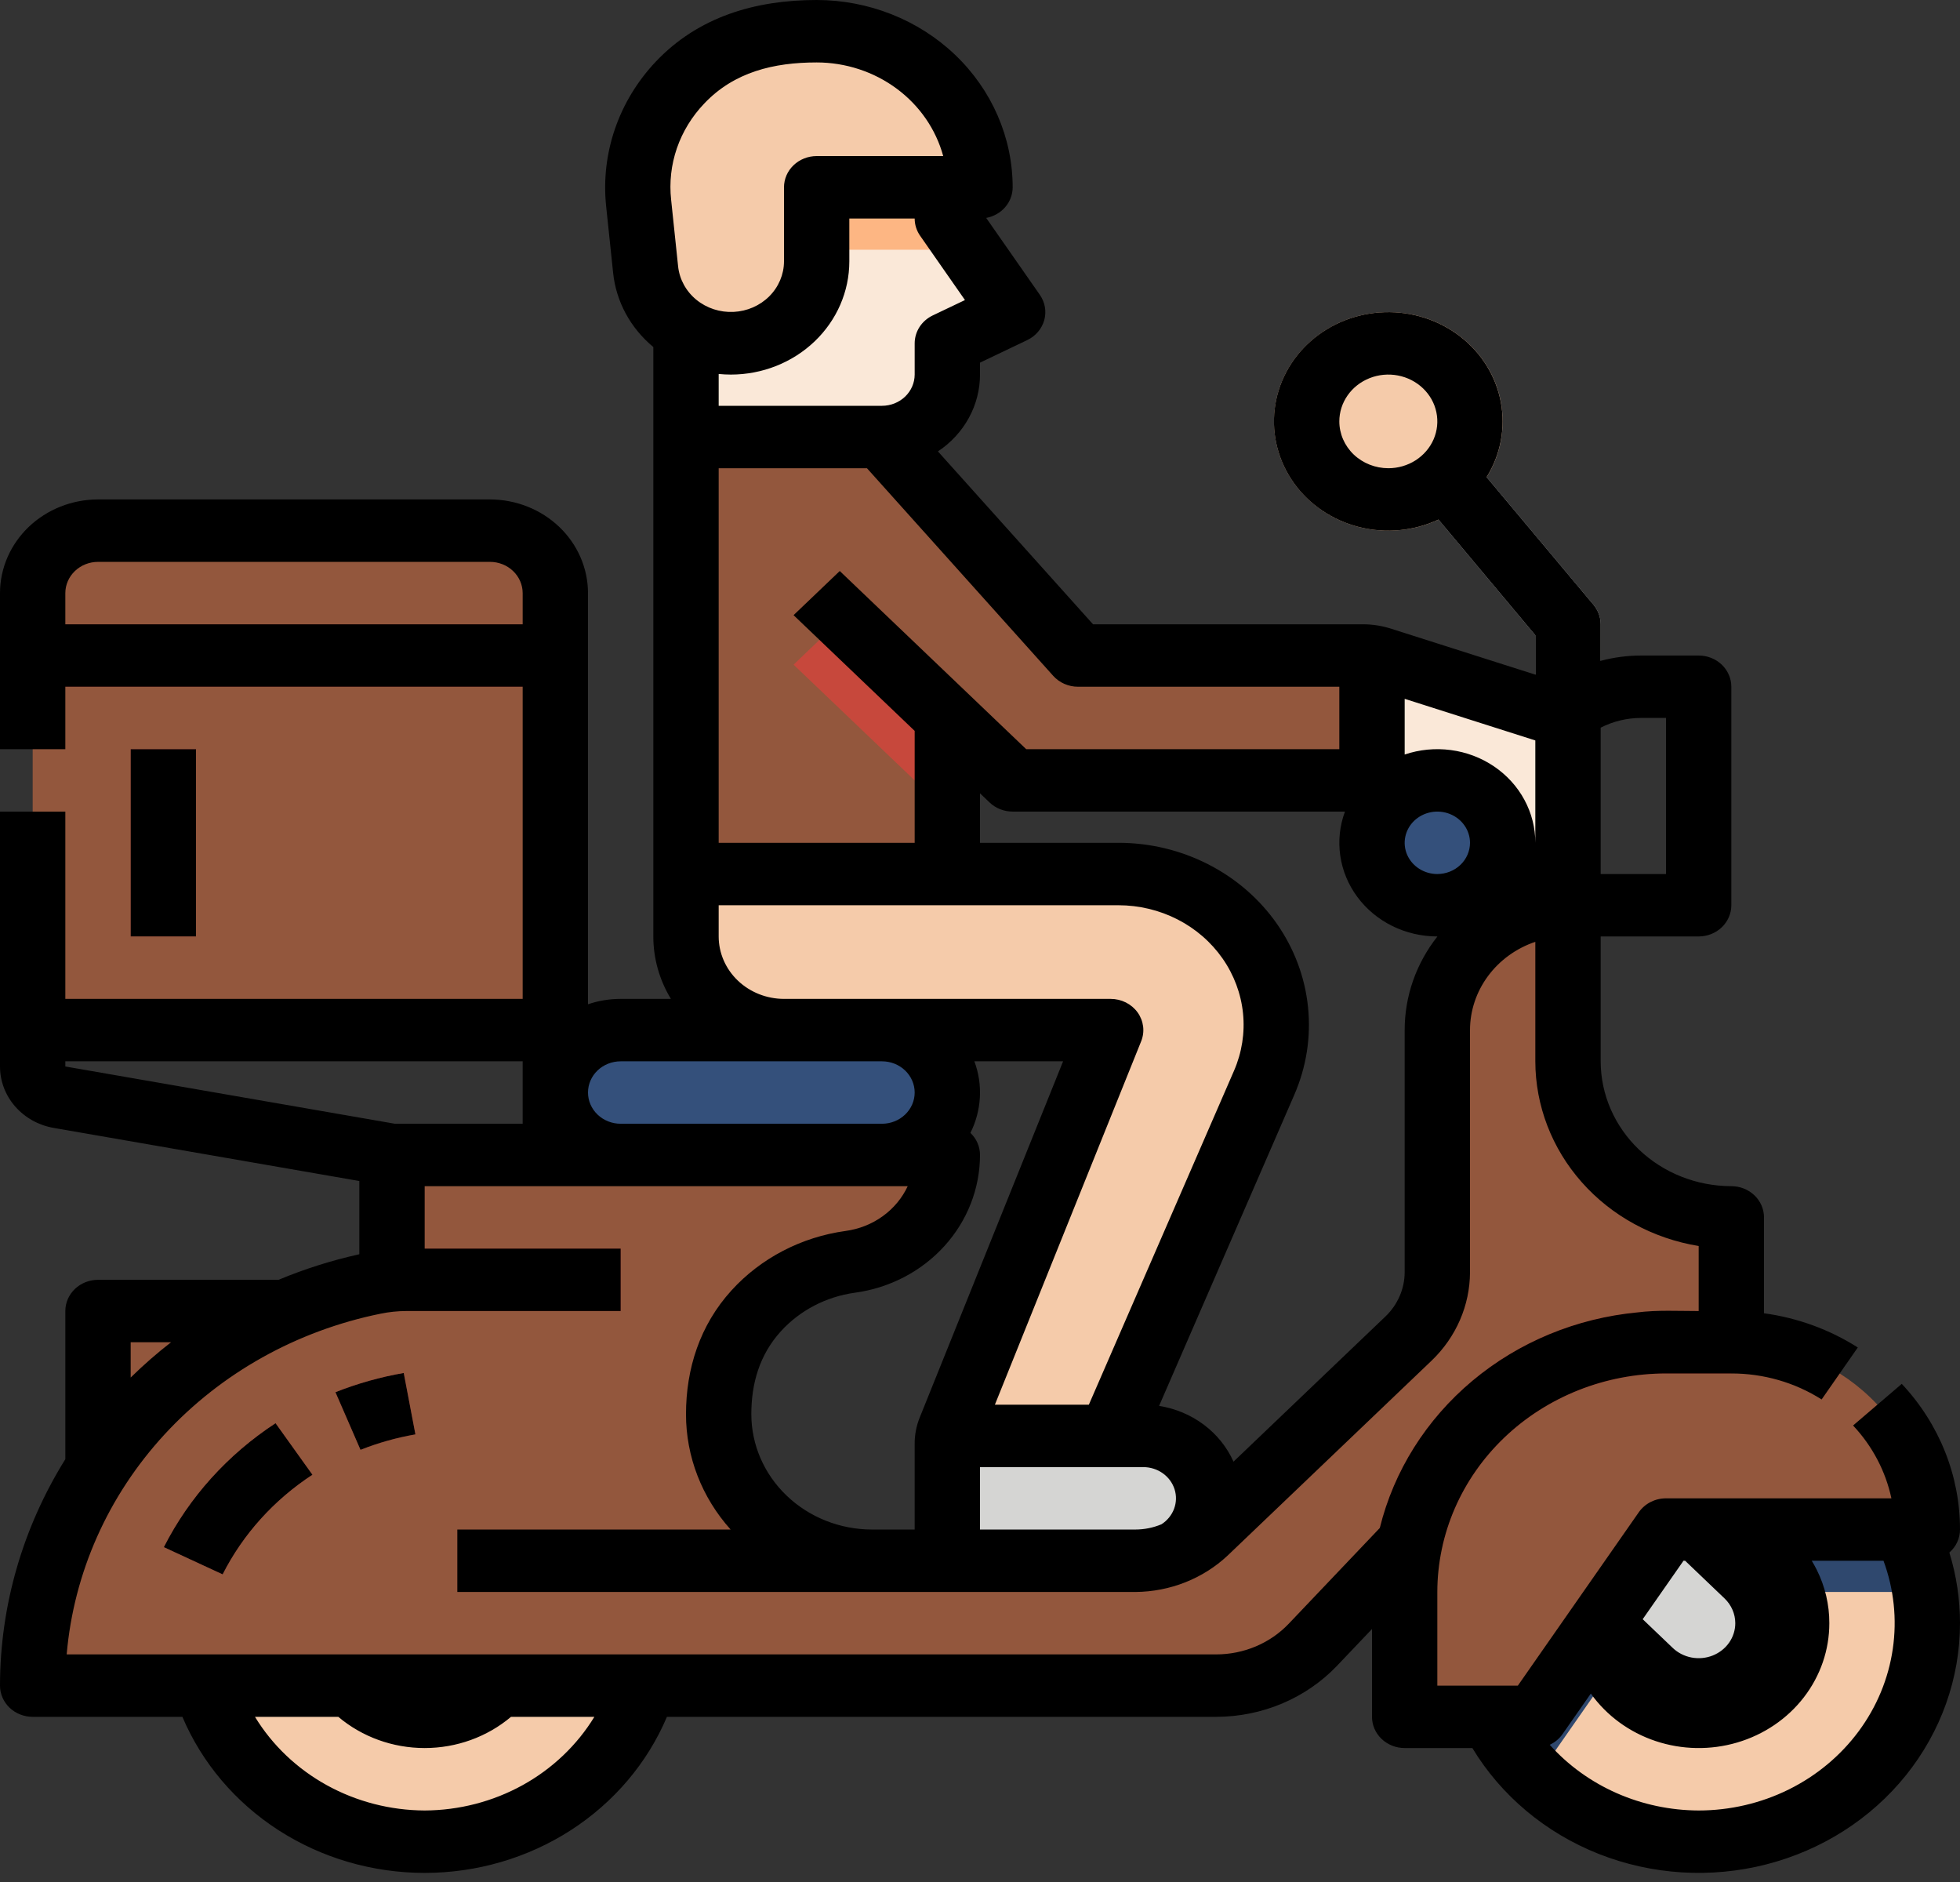
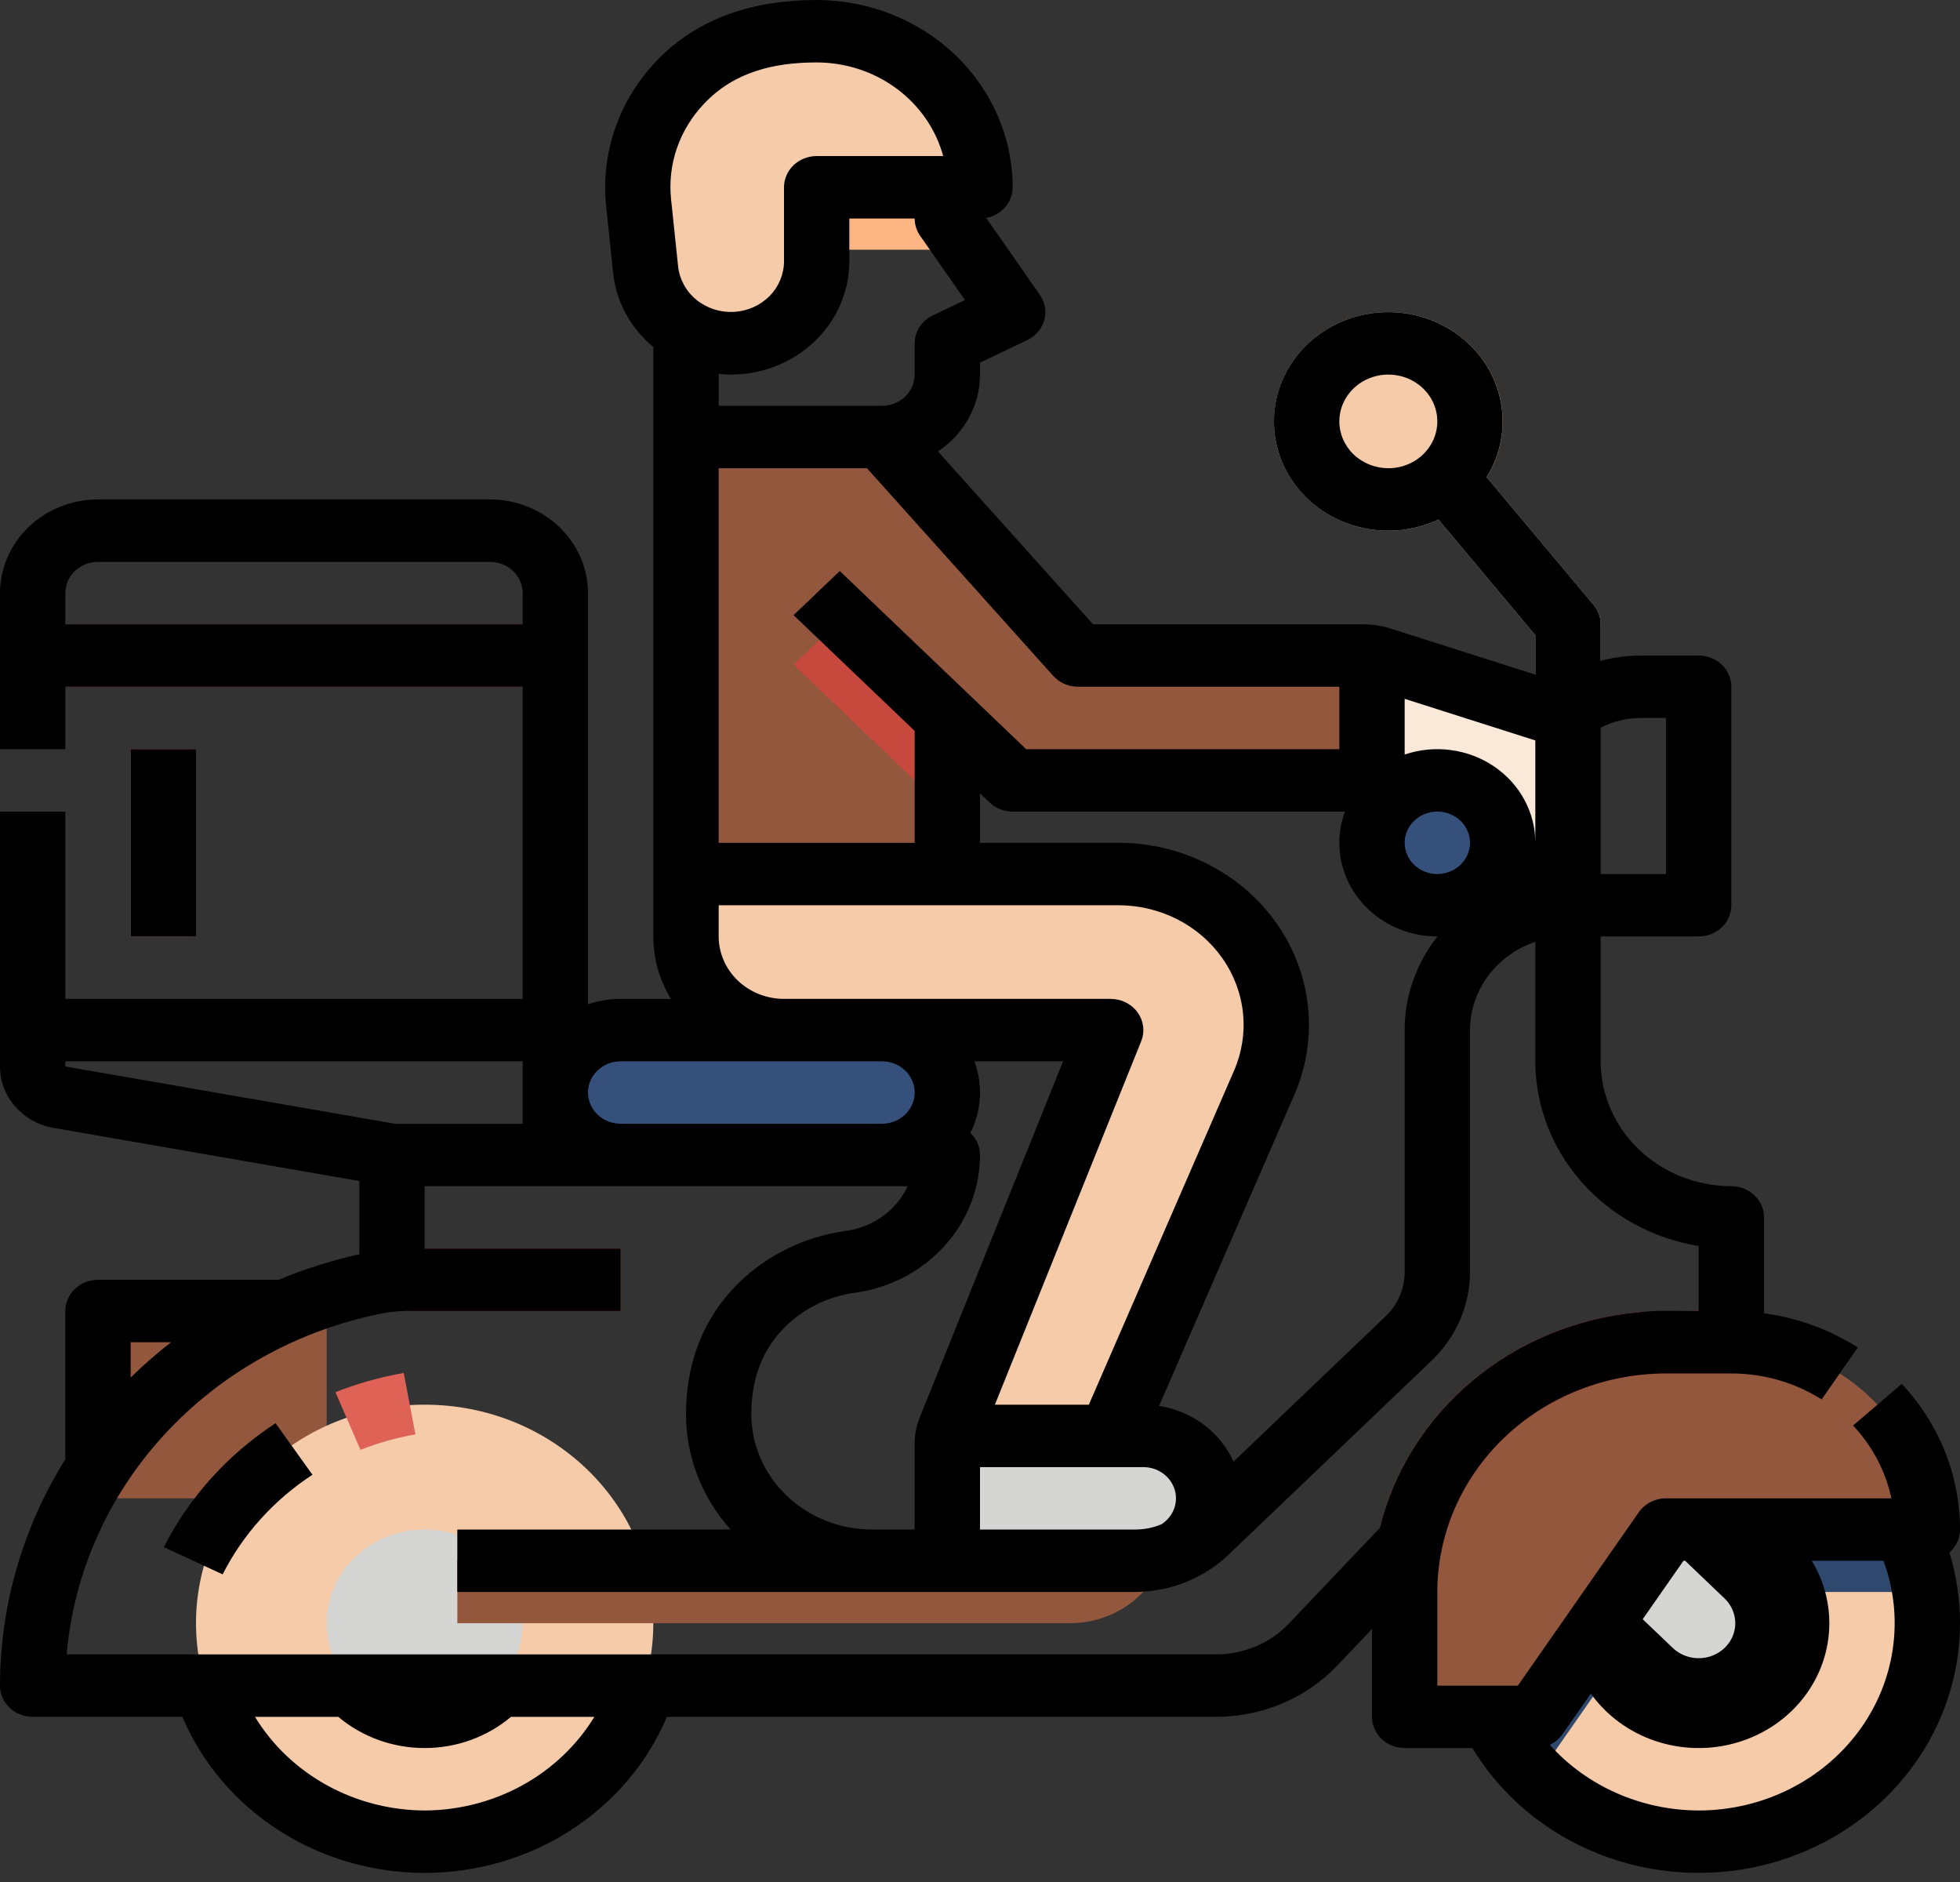
<svg xmlns="http://www.w3.org/2000/svg" width="100" height="96" viewBox="0 0 100 96" fill="none">
  <rect x="0" y="0" width="100" height="96" fill="#333333" stroke="none" />
  <path d="M70.833 27.069C74.055 27.069 76.667 24.573 76.667 21.496C76.667 18.418 74.055 15.923 70.833 15.923C67.612 15.923 65 18.418 65 21.496C65 24.573 67.612 27.069 70.833 27.069Z" fill="#F5CBAA" />
  <path d="M81.666 36.622H78.333V32.404L72.032 24.879L74.635 22.889L81.301 30.85C81.538 31.133 81.667 31.484 81.666 31.846V36.622Z" fill="#D5D5D3" />
-   <path d="M51.667 15.923L48.333 17.515V19.107C48.333 19.952 47.982 20.762 47.357 21.359C46.732 21.956 45.884 22.292 45 22.292H35V6.369H48.333V11.146L49.444 12.738L51.667 15.923Z" fill="#FAE8D8" />
  <path d="M49.444 12.738H41.666V9.554H48.333V11.146L49.444 12.738Z" fill="#FDB683" />
  <path d="M5 66.876H16.667V76.429H5V66.876Z" fill="#93573D" />
  <path d="M21.667 93.944C28.11 93.944 33.333 88.954 33.333 82.798C33.333 76.642 28.11 71.652 21.667 71.652C15.223 71.652 10 76.642 10 82.798C10 88.954 15.223 93.944 21.667 93.944Z" fill="#F5CBAA" />
  <path d="M21.666 87.575C24.428 87.575 26.666 85.436 26.666 82.798C26.666 80.16 24.428 78.022 21.666 78.022C18.905 78.022 16.666 80.16 16.666 82.798C16.666 85.436 18.905 87.575 21.666 87.575Z" fill="#D5D5D3" />
-   <path d="M5 27.069H25C25.884 27.069 26.732 27.404 27.357 28.001C27.982 28.599 28.333 29.409 28.333 30.253V52.545H1.667V30.253C1.667 29.409 2.018 28.599 2.643 28.001C3.268 27.404 4.116 27.069 5 27.069Z" fill="#93573D" />
  <path d="M6.667 38.215H10V47.768H6.667V38.215Z" fill="#DF6257" />
  <path d="M1.667 31.846H28.333V35.03H1.667V31.846Z" fill="#C7483C" />
-   <path d="M61.464 78.215L71.869 68.274C72.806 67.379 73.333 66.164 73.333 64.897V52.545C73.333 50.856 74.036 49.236 75.286 48.041C76.536 46.847 78.232 46.176 80 46.176V54.137C80 55.183 80.216 56.218 80.634 57.184C81.053 58.15 81.667 59.027 82.441 59.767C83.215 60.506 84.133 61.092 85.144 61.492C86.155 61.893 87.239 62.099 88.333 62.099V68.468H84.616C83.687 68.468 82.768 68.653 81.919 69.012C81.069 69.371 80.308 69.896 79.683 70.552L66.984 83.898C66.359 84.555 65.597 85.079 64.748 85.438C63.898 85.797 62.98 85.983 62.051 85.983H1.667C1.666 81.068 3.472 76.309 6.768 72.535C10.065 68.762 14.643 66.214 19.704 65.334L20 65.283V58.914H48.333C48.333 60.24 47.833 61.521 46.923 62.523C46.014 63.524 44.757 64.179 43.383 64.366C41.519 64.621 39.813 65.509 38.58 66.868C37.346 68.228 36.666 69.966 36.666 71.765V72.139C36.667 74.122 37.491 76.023 38.958 77.424C40.425 78.826 42.415 79.614 44.49 79.614H57.929C59.255 79.614 60.527 79.11 61.464 78.215Z" fill="#93573D" />
  <path d="M18.393 73.956L17.114 71.015C18.236 70.571 19.404 70.242 20.599 70.035L21.195 73.168C20.234 73.335 19.294 73.599 18.393 73.956Z" fill="#DF6257" />
-   <path d="M11.359 80.308L8.359 78.92C9.651 76.374 11.616 74.194 14.059 72.597L15.941 75.226C13.976 76.51 12.397 78.261 11.359 80.308Z" fill="#DF6257" />
  <path d="M50 9.554H41.667V13.336C41.667 14.079 41.459 14.809 41.065 15.451C40.672 16.092 40.106 16.621 39.426 16.984C38.747 17.347 37.979 17.53 37.201 17.515C36.423 17.499 35.663 17.286 35 16.896C34.771 16.762 34.555 16.607 34.356 16.435C33.55 15.74 33.045 14.783 32.94 13.752L32.583 10.346C32.467 9.239 32.595 8.121 32.959 7.065C33.323 6.008 33.914 5.036 34.696 4.211C35.477 3.387 36.431 2.727 37.495 2.276C38.559 1.825 39.711 1.592 40.875 1.593H41.667C43.877 1.593 45.996 2.431 47.559 3.924C49.122 5.417 50 7.442 50 9.554Z" fill="#F5CBAA" />
  <path d="M35 44.584V47.768C35 49.035 35.527 50.25 36.465 51.146C37.402 52.042 38.674 52.545 40 52.545H56.667L48.333 73.245H56.667L64.5 55.229C64.979 54.127 65.183 52.935 65.097 51.745C65.01 50.556 64.636 49.401 64.002 48.374C63.291 47.219 62.277 46.263 61.059 45.598C59.842 44.933 58.465 44.584 57.062 44.584H35Z" fill="#F5CBAA" />
  <path d="M55 33.438L45 22.292H35V44.584H48.333V36.622L50.202 38.408C51.14 39.304 52.412 39.807 53.738 39.807H70V33.438H55Z" fill="#93573D" />
  <path d="M98.333 82.798C98.332 85.683 97.158 88.455 95.06 90.531C92.962 92.606 90.103 93.822 87.085 93.924C84.067 94.026 81.125 93.005 78.879 91.076C76.633 89.147 75.258 86.461 75.043 83.583C74.829 80.705 75.791 77.86 77.728 75.647C79.665 73.433 82.426 72.024 85.428 71.716C88.431 71.408 91.442 72.225 93.827 73.995C96.212 75.765 97.785 78.35 98.215 81.206C98.294 81.733 98.334 82.265 98.333 82.798Z" fill="#F5CBAA" />
  <path d="M98.215 81.206H85L78.4 90.664C77.097 89.413 76.124 87.886 75.559 86.206C74.995 84.526 74.856 82.742 75.154 81.001C75.452 79.26 76.179 77.611 77.274 76.191C78.369 74.77 79.802 73.618 81.454 72.829C83.106 72.041 84.93 71.638 86.776 71.655C88.623 71.671 90.439 72.106 92.076 72.924C93.712 73.742 95.122 74.919 96.189 76.359C97.256 77.798 97.951 79.46 98.215 81.206Z" fill="#2F486E" />
  <path d="M91.458 82.798C91.46 83.996 90.99 85.151 90.143 86.034C89.296 86.917 88.132 87.465 86.883 87.567C85.633 87.67 84.389 87.321 83.396 86.59C82.403 85.858 81.734 84.797 81.521 83.616C81.307 82.436 81.566 81.222 82.245 80.214C82.924 79.207 83.974 78.48 85.187 78.177C86.4 77.874 87.688 78.017 88.796 78.578C89.904 79.139 90.752 80.077 91.171 81.206C91.362 81.717 91.459 82.256 91.458 82.798Z" fill="#CECECC" />
  <path d="M91.171 81.206H85L82.173 85.256C81.813 84.684 81.582 84.046 81.496 83.383C81.41 82.721 81.471 82.048 81.674 81.409C81.877 80.77 82.218 80.179 82.675 79.674C83.132 79.169 83.694 78.761 84.327 78.476C84.959 78.191 85.647 78.037 86.345 78.022C87.044 78.007 87.738 78.132 88.383 78.389C89.028 78.646 89.609 79.03 90.09 79.515C90.57 80 90.938 80.576 91.171 81.206Z" fill="#C6C6C4" />
  <path d="M79.166 80.241L84.271 85.117C84.558 85.391 84.899 85.609 85.274 85.758C85.65 85.906 86.052 85.983 86.458 85.983C86.865 85.983 87.267 85.906 87.642 85.758C88.017 85.609 88.359 85.391 88.646 85.117C88.933 84.843 89.161 84.517 89.316 84.158C89.472 83.8 89.552 83.415 89.552 83.027C89.552 82.639 89.472 82.255 89.316 81.896C89.161 81.538 88.933 81.212 88.646 80.937L83.541 76.061L79.166 80.241Z" fill="#D5D5D3" />
  <path d="M71.666 87.575H78.333L85 78.021H98.333C98.333 75.488 97.28 73.058 95.404 71.266C93.529 69.474 90.985 68.468 88.333 68.468H85C81.464 68.468 78.072 69.81 75.572 72.199C73.071 74.588 71.666 77.828 71.666 81.206V87.575Z" fill="#93573D" />
  <path d="M70 33.438V39.807L73.333 41.399V44.584H80V36.622L70 33.438Z" fill="#FAE8D8" />
  <path d="M73.333 46.176C75.174 46.176 76.667 44.75 76.667 42.991C76.667 41.233 75.174 39.807 73.333 39.807C71.492 39.807 70 41.233 70 42.991C70 44.75 71.492 46.176 73.333 46.176Z" fill="#34507B" />
  <path d="M20 63.691H31.667V66.876H20V63.691Z" fill="#C7483C" />
  <path d="M54.596 82.798H23.334V79.614H57.929C59.255 79.614 60.527 79.111 61.465 78.215L61.667 78.022L58.131 81.399C57.194 82.295 55.922 82.798 54.596 82.798Z" fill="#93573D" />
  <path d="M85 66.876C81.457 66.88 78.029 68.081 75.323 70.266C72.617 72.452 70.807 75.481 70.212 78.818H73.606C74.179 76.337 75.62 74.118 77.692 72.525C79.763 70.933 82.341 70.064 85 70.06H88.333V66.876H85Z" fill="#C7483C" />
  <path d="M45 52.545H31.667C29.826 52.545 28.334 53.971 28.334 55.73C28.334 57.488 29.826 58.914 31.667 58.914H45C46.841 58.914 48.334 57.488 48.334 55.73C48.334 53.971 46.841 52.545 45 52.545Z" fill="#34507B" />
  <path d="M48.334 36.895L42.845 31.653L40.488 33.904L48.334 41.399V36.895Z" fill="#C7483C" />
  <path d="M48.334 73.245H58.333C59.218 73.245 60.065 73.58 60.69 74.177C61.316 74.775 61.667 75.585 61.667 76.429C61.667 77.274 61.316 78.084 60.69 78.681C60.065 79.278 59.218 79.614 58.333 79.614H48.334V73.245Z" fill="#D5D5D3" />
-   <path d="M17.114 71.015L18.393 73.956C19.294 73.599 20.234 73.335 21.195 73.168L20.599 70.035C19.404 70.242 18.236 70.571 17.114 71.015Z" fill="black" />
  <path d="M8.359 78.92L11.359 80.308C12.397 78.261 13.976 76.51 15.941 75.226L14.059 72.597C11.616 74.194 9.651 76.374 8.359 78.92Z" fill="black" />
  <path d="M100 78.021C100.002 75.279 98.944 72.633 97.029 70.59L94.545 72.714C95.53 73.764 96.205 75.047 96.5 76.429H85C84.726 76.429 84.456 76.494 84.214 76.617C83.972 76.741 83.766 76.92 83.613 77.138L77.442 85.983H73.333V81.206C73.337 78.251 74.567 75.418 76.754 73.328C78.942 71.239 81.907 70.063 85 70.06H88.333C89.972 70.057 91.575 70.519 92.94 71.386L94.786 68.734C93.347 67.819 91.712 67.223 90 66.989V62.099C90 61.676 89.824 61.271 89.512 60.973C89.199 60.674 88.775 60.506 88.333 60.506C86.566 60.504 84.871 59.833 83.621 58.639C82.372 57.445 81.669 55.826 81.667 54.137V47.768H86.667C87.109 47.768 87.533 47.6 87.845 47.302C88.158 47.003 88.333 46.598 88.333 46.176V35.03C88.333 34.608 88.158 34.203 87.845 33.904C87.533 33.605 87.109 33.438 86.667 33.438H83.727C83.031 33.439 82.338 33.53 81.667 33.709V31.845C81.667 31.484 81.538 31.133 81.302 30.85L75.848 24.338C76.563 23.187 76.82 21.828 76.572 20.511C76.325 19.194 75.589 18.006 74.5 17.164C73.412 16.322 72.042 15.882 70.642 15.926C69.242 15.969 67.905 16.492 66.875 17.4C65.846 18.307 65.192 19.538 65.034 20.868C64.877 22.198 65.225 23.537 66.016 24.642C66.807 25.747 67.987 26.542 69.341 26.884C70.696 27.226 72.134 27.09 73.392 26.503L78.333 32.404V34.413L71.006 32.08C70.526 31.922 70.022 31.842 69.514 31.845H55.767L47.854 23.026C48.516 22.587 49.057 22.001 49.431 21.318C49.804 20.636 50 19.877 50 19.107V18.499L52.412 17.347C52.623 17.246 52.81 17.103 52.959 16.928C53.108 16.753 53.217 16.549 53.278 16.331C53.338 16.113 53.349 15.885 53.311 15.662C53.272 15.44 53.184 15.227 53.053 15.039L50.316 11.116C50.696 11.046 51.039 10.852 51.285 10.567C51.532 10.282 51.666 9.923 51.667 9.554C51.664 7.021 50.609 4.592 48.734 2.801C46.86 1.01 44.318 0.003 41.667 0C38.528 0 35.622 0.861 33.46 3.143C32.524 4.133 31.814 5.3 31.378 6.567C30.941 7.835 30.787 9.176 30.924 10.504L31.281 13.91C31.431 15.379 32.166 16.736 33.333 17.702V47.768C33.332 48.887 33.642 49.986 34.23 50.953H31.667C31.099 50.952 30.535 51.045 30 51.227V30.253C29.998 28.987 29.471 27.773 28.534 26.877C27.596 25.982 26.326 25.478 25 25.476H5C3.674 25.478 2.403 25.982 1.466 26.877C0.529 27.773 0.001 28.987 3.73012e-07 30.253V38.215H3.333V35.03H26.667V50.953H3.333V41.399H3.73012e-07V54.401C-0 55.146 0.273 55.869 0.774 56.441C1.274 57.014 1.969 57.401 2.737 57.534L18.333 60.243V63.979C16.92 64.292 15.54 64.728 14.211 65.283H5C4.558 65.283 4.134 65.451 3.821 65.749C3.509 66.048 3.333 66.453 3.333 66.875V74.433C1.156 77.927 0.004 81.916 3.73012e-07 85.983C3.73012e-07 86.405 0.176 86.81 0.488 87.109C0.801 87.407 1.225 87.575 1.667 87.575H9.306C10.303 89.927 12.011 91.941 14.213 93.36C16.415 94.778 19.011 95.536 21.667 95.536C24.323 95.536 26.918 94.778 29.12 93.36C31.322 91.941 33.031 89.927 34.027 87.575H62.05C63.211 87.574 64.359 87.342 65.421 86.894C66.483 86.445 67.435 85.79 68.217 84.969L70 83.095V87.575C70 87.997 70.176 88.402 70.488 88.701C70.801 88.999 71.225 89.167 71.667 89.167H75.12C76.588 91.595 78.853 93.493 81.564 94.566C84.276 95.639 87.283 95.827 90.118 95.102C92.953 94.376 95.458 92.777 97.245 90.552C99.031 88.328 100 85.602 100 82.798C100.001 81.579 99.818 80.365 99.457 79.195C99.628 79.047 99.765 78.865 99.858 78.663C99.952 78.461 100 78.242 100 78.021ZM68.333 21.496C68.333 21.023 68.48 20.561 68.755 20.169C69.029 19.776 69.42 19.47 69.877 19.289C70.333 19.108 70.836 19.061 71.321 19.153C71.806 19.245 72.251 19.473 72.601 19.807C72.951 20.141 73.189 20.566 73.285 21.03C73.382 21.493 73.332 21.973 73.143 22.41C72.954 22.846 72.633 23.219 72.222 23.482C71.811 23.744 71.328 23.884 70.833 23.884C70.171 23.883 69.535 23.631 69.066 23.184C68.598 22.736 68.334 22.129 68.333 21.496ZM44.49 78.021C42.857 78.019 41.293 77.399 40.139 76.296C38.984 75.194 38.335 73.699 38.333 72.14C38.333 70.576 38.747 69.114 39.837 67.912C40.809 66.842 42.151 66.143 43.618 65.941C45.389 65.7 47.009 64.856 48.181 63.565C49.354 62.274 49.999 60.623 50 58.914C50 58.705 49.957 58.498 49.873 58.304C49.79 58.111 49.667 57.935 49.511 57.788C49.795 57.222 49.958 56.608 49.993 55.982C50.028 55.355 49.933 54.728 49.713 54.137H54.24L46.926 72.304C46.749 72.741 46.661 73.207 46.667 73.676V78.021H44.49ZM50 74.837H58.333C58.691 74.837 59.039 74.947 59.326 75.151C59.612 75.354 59.823 75.641 59.927 75.968C60.031 76.294 60.021 76.644 59.901 76.966C59.78 77.287 59.555 77.563 59.258 77.753C58.839 77.928 58.387 78.02 57.929 78.021H50V74.837ZM62.934 74.558C62.602 73.817 62.081 73.168 61.417 72.671C60.753 72.174 59.969 71.845 59.137 71.714L66.039 55.838C66.652 54.427 66.892 52.894 66.736 51.373C66.581 49.853 66.035 48.392 65.147 47.121C64.259 45.851 63.056 44.809 61.646 44.089C60.236 43.368 58.662 42.991 57.062 42.991H50V40.466L50.488 40.933C50.643 41.081 50.827 41.198 51.029 41.278C51.231 41.358 51.448 41.399 51.667 41.399H68.62C68.353 42.119 68.271 42.891 68.381 43.648C68.49 44.405 68.788 45.126 69.25 45.75C69.712 46.374 70.324 46.883 71.034 47.234C71.745 47.585 72.533 47.768 73.333 47.768H73.338C72.251 49.144 71.665 50.821 71.667 52.545V64.897C71.664 65.741 71.313 66.55 70.69 67.149L62.934 74.558ZM73.333 44.584C73.004 44.584 72.681 44.49 72.407 44.315C72.133 44.14 71.92 43.892 71.793 43.601C71.667 43.31 71.634 42.989 71.699 42.681C71.763 42.372 71.922 42.088 72.155 41.865C72.388 41.643 72.685 41.491 73.008 41.43C73.332 41.368 73.667 41.4 73.971 41.52C74.276 41.641 74.536 41.845 74.719 42.107C74.902 42.368 75 42.676 75 42.991C74.999 43.413 74.824 43.818 74.511 44.117C74.199 44.415 73.775 44.583 73.333 44.584ZM85 36.622V44.584H81.667V37.118C82.3 36.794 83.008 36.623 83.727 36.622H85ZM78.333 42.991C78.334 42.227 78.142 41.474 77.774 40.795C77.406 40.116 76.874 39.532 76.221 39.091C75.567 38.649 74.813 38.364 74.02 38.26C73.228 38.155 72.421 38.233 71.667 38.488V35.647L78.333 37.77V42.991ZM55 35.03H68.333V38.215H52.357L42.845 29.127L40.488 31.379L46.667 37.282V42.991H36.667V23.884H44.233L53.735 34.474C53.891 34.648 54.085 34.788 54.304 34.884C54.522 34.98 54.76 35.03 55 35.03ZM35.932 5.28C37.455 3.672 39.477 3.185 41.667 3.185C43.144 3.186 44.58 3.656 45.748 4.521C46.916 5.385 47.751 6.595 48.123 7.961H41.667C41.225 7.961 40.801 8.129 40.488 8.428C40.176 8.726 40 9.131 40 9.554V13.335C39.998 13.998 39.729 14.633 39.251 15.113C38.772 15.592 38.12 15.877 37.427 15.91C36.735 15.943 36.056 15.722 35.529 15.291C35.003 14.86 34.67 14.253 34.598 13.594L34.241 10.188C34.144 9.302 34.244 8.407 34.535 7.561C34.827 6.715 35.303 5.937 35.932 5.28ZM37.292 19.107C38.894 19.106 40.429 18.497 41.562 17.415C42.695 16.333 43.332 14.866 43.333 13.335V11.146H46.667C46.667 11.46 46.764 11.768 46.947 12.029L49.233 15.306L47.587 16.091C47.31 16.224 47.078 16.427 46.915 16.678C46.753 16.93 46.667 17.22 46.667 17.515V19.107C46.666 19.529 46.49 19.934 46.178 20.233C45.865 20.531 45.442 20.699 45 20.7H36.667V19.076C36.874 19.096 37.083 19.107 37.292 19.107ZM36.667 47.768V46.176H57.062C58.113 46.176 59.148 46.424 60.074 46.897C61.001 47.37 61.791 48.055 62.374 48.89C62.958 49.725 63.316 50.685 63.419 51.684C63.521 52.683 63.363 53.691 62.96 54.618L55.554 71.652H50.76L58.222 53.117C58.319 52.875 58.354 52.615 58.322 52.358C58.29 52.102 58.194 51.856 58.041 51.643C57.887 51.43 57.682 51.256 57.443 51.136C57.204 51.016 56.937 50.953 56.667 50.953H40C39.116 50.952 38.269 50.616 37.644 50.019C37.019 49.422 36.668 48.612 36.667 47.768ZM31.667 54.137H45C45.442 54.137 45.866 54.305 46.178 54.603C46.491 54.902 46.667 55.307 46.667 55.729C46.667 56.152 46.491 56.557 46.178 56.855C45.866 57.154 45.442 57.322 45 57.322H31.667C31.225 57.322 30.801 57.154 30.488 56.855C30.176 56.557 30 56.152 30 55.729C30 55.307 30.176 54.902 30.488 54.603C30.801 54.305 31.225 54.137 31.667 54.137ZM3.333 31.845V30.253C3.334 29.831 3.51 29.426 3.822 29.128C4.134 28.829 4.558 28.661 5 28.661H25C25.442 28.661 25.866 28.829 26.178 29.128C26.49 29.426 26.666 29.831 26.667 30.253V31.845H3.333ZM3.333 54.137H26.667V57.322H20.15L3.333 54.401V54.137ZM8.727 68.468C8.004 69.029 7.316 69.63 6.667 70.269V68.468H8.727ZM21.667 92.352C19.913 92.344 18.192 91.9 16.674 91.062C15.155 90.224 13.892 89.022 13.009 87.575H17.261C18.477 88.601 20.044 89.167 21.667 89.167C23.289 89.167 24.856 88.601 26.072 87.575H30.325C29.441 89.022 28.178 90.224 26.66 91.062C25.141 91.9 23.42 92.344 21.667 92.352ZM65.75 82.828C65.281 83.32 64.71 83.713 64.073 83.982C63.435 84.251 62.747 84.39 62.05 84.39H3.402C3.761 80.233 5.512 76.297 8.397 73.167C11.283 70.036 15.147 67.878 19.418 67.011C19.849 66.922 20.288 66.876 20.729 66.875H31.667V63.691H21.667V60.506H46.312C46.03 61.112 45.591 61.639 45.038 62.038C44.484 62.438 43.833 62.696 43.146 62.79C40.885 63.1 38.817 64.178 37.319 65.825C35.706 67.599 35 69.819 35 72.14C34.999 74.297 35.806 76.384 37.277 78.021H23.333V81.206H57.929C59.695 81.193 61.386 80.524 62.643 79.34L73.047 69.4C74.293 68.203 74.995 66.585 75 64.897V52.545C75.001 51.557 75.322 50.594 75.919 49.788C76.516 48.981 77.359 48.371 78.333 48.041V54.137C78.336 56.394 79.174 58.578 80.699 60.301C82.224 62.025 84.338 63.179 86.667 63.558V66.875C85.632 66.875 84.573 66.816 83.544 66.944C80.427 67.239 77.483 68.458 75.126 70.43C72.769 72.402 71.115 75.028 70.397 77.942L65.75 82.828ZM85.892 79.614H85.977L87.988 81.536C88.338 81.871 88.534 82.325 88.535 82.798C88.535 83.151 88.426 83.496 88.221 83.79C88.015 84.084 87.723 84.312 87.382 84.448C87.04 84.583 86.665 84.618 86.302 84.549C85.939 84.48 85.607 84.31 85.345 84.061L83.811 82.595L85.892 79.614ZM86.667 92.352C85.222 92.347 83.796 92.046 82.485 91.468C81.174 90.89 80.008 90.049 79.068 89.001C79.332 88.879 79.557 88.691 79.72 88.458L81.165 86.388C81.968 87.513 83.126 88.362 84.471 88.811C85.815 89.26 87.275 89.286 88.636 88.884C89.997 88.483 91.188 87.675 92.033 86.58C92.879 85.484 93.334 84.159 93.333 82.798C93.336 81.855 93.116 80.922 92.69 80.071C92.612 79.915 92.526 79.763 92.436 79.614H96.097C96.629 81.055 96.792 82.597 96.571 84.11C96.351 85.624 95.754 87.065 94.83 88.312C93.906 89.56 92.683 90.578 91.263 91.281C89.842 91.984 88.266 92.351 86.667 92.352Z" fill="black" />
  <path d="M6.667 38.215H10V47.768H6.667V38.215Z" fill="black" />
</svg>